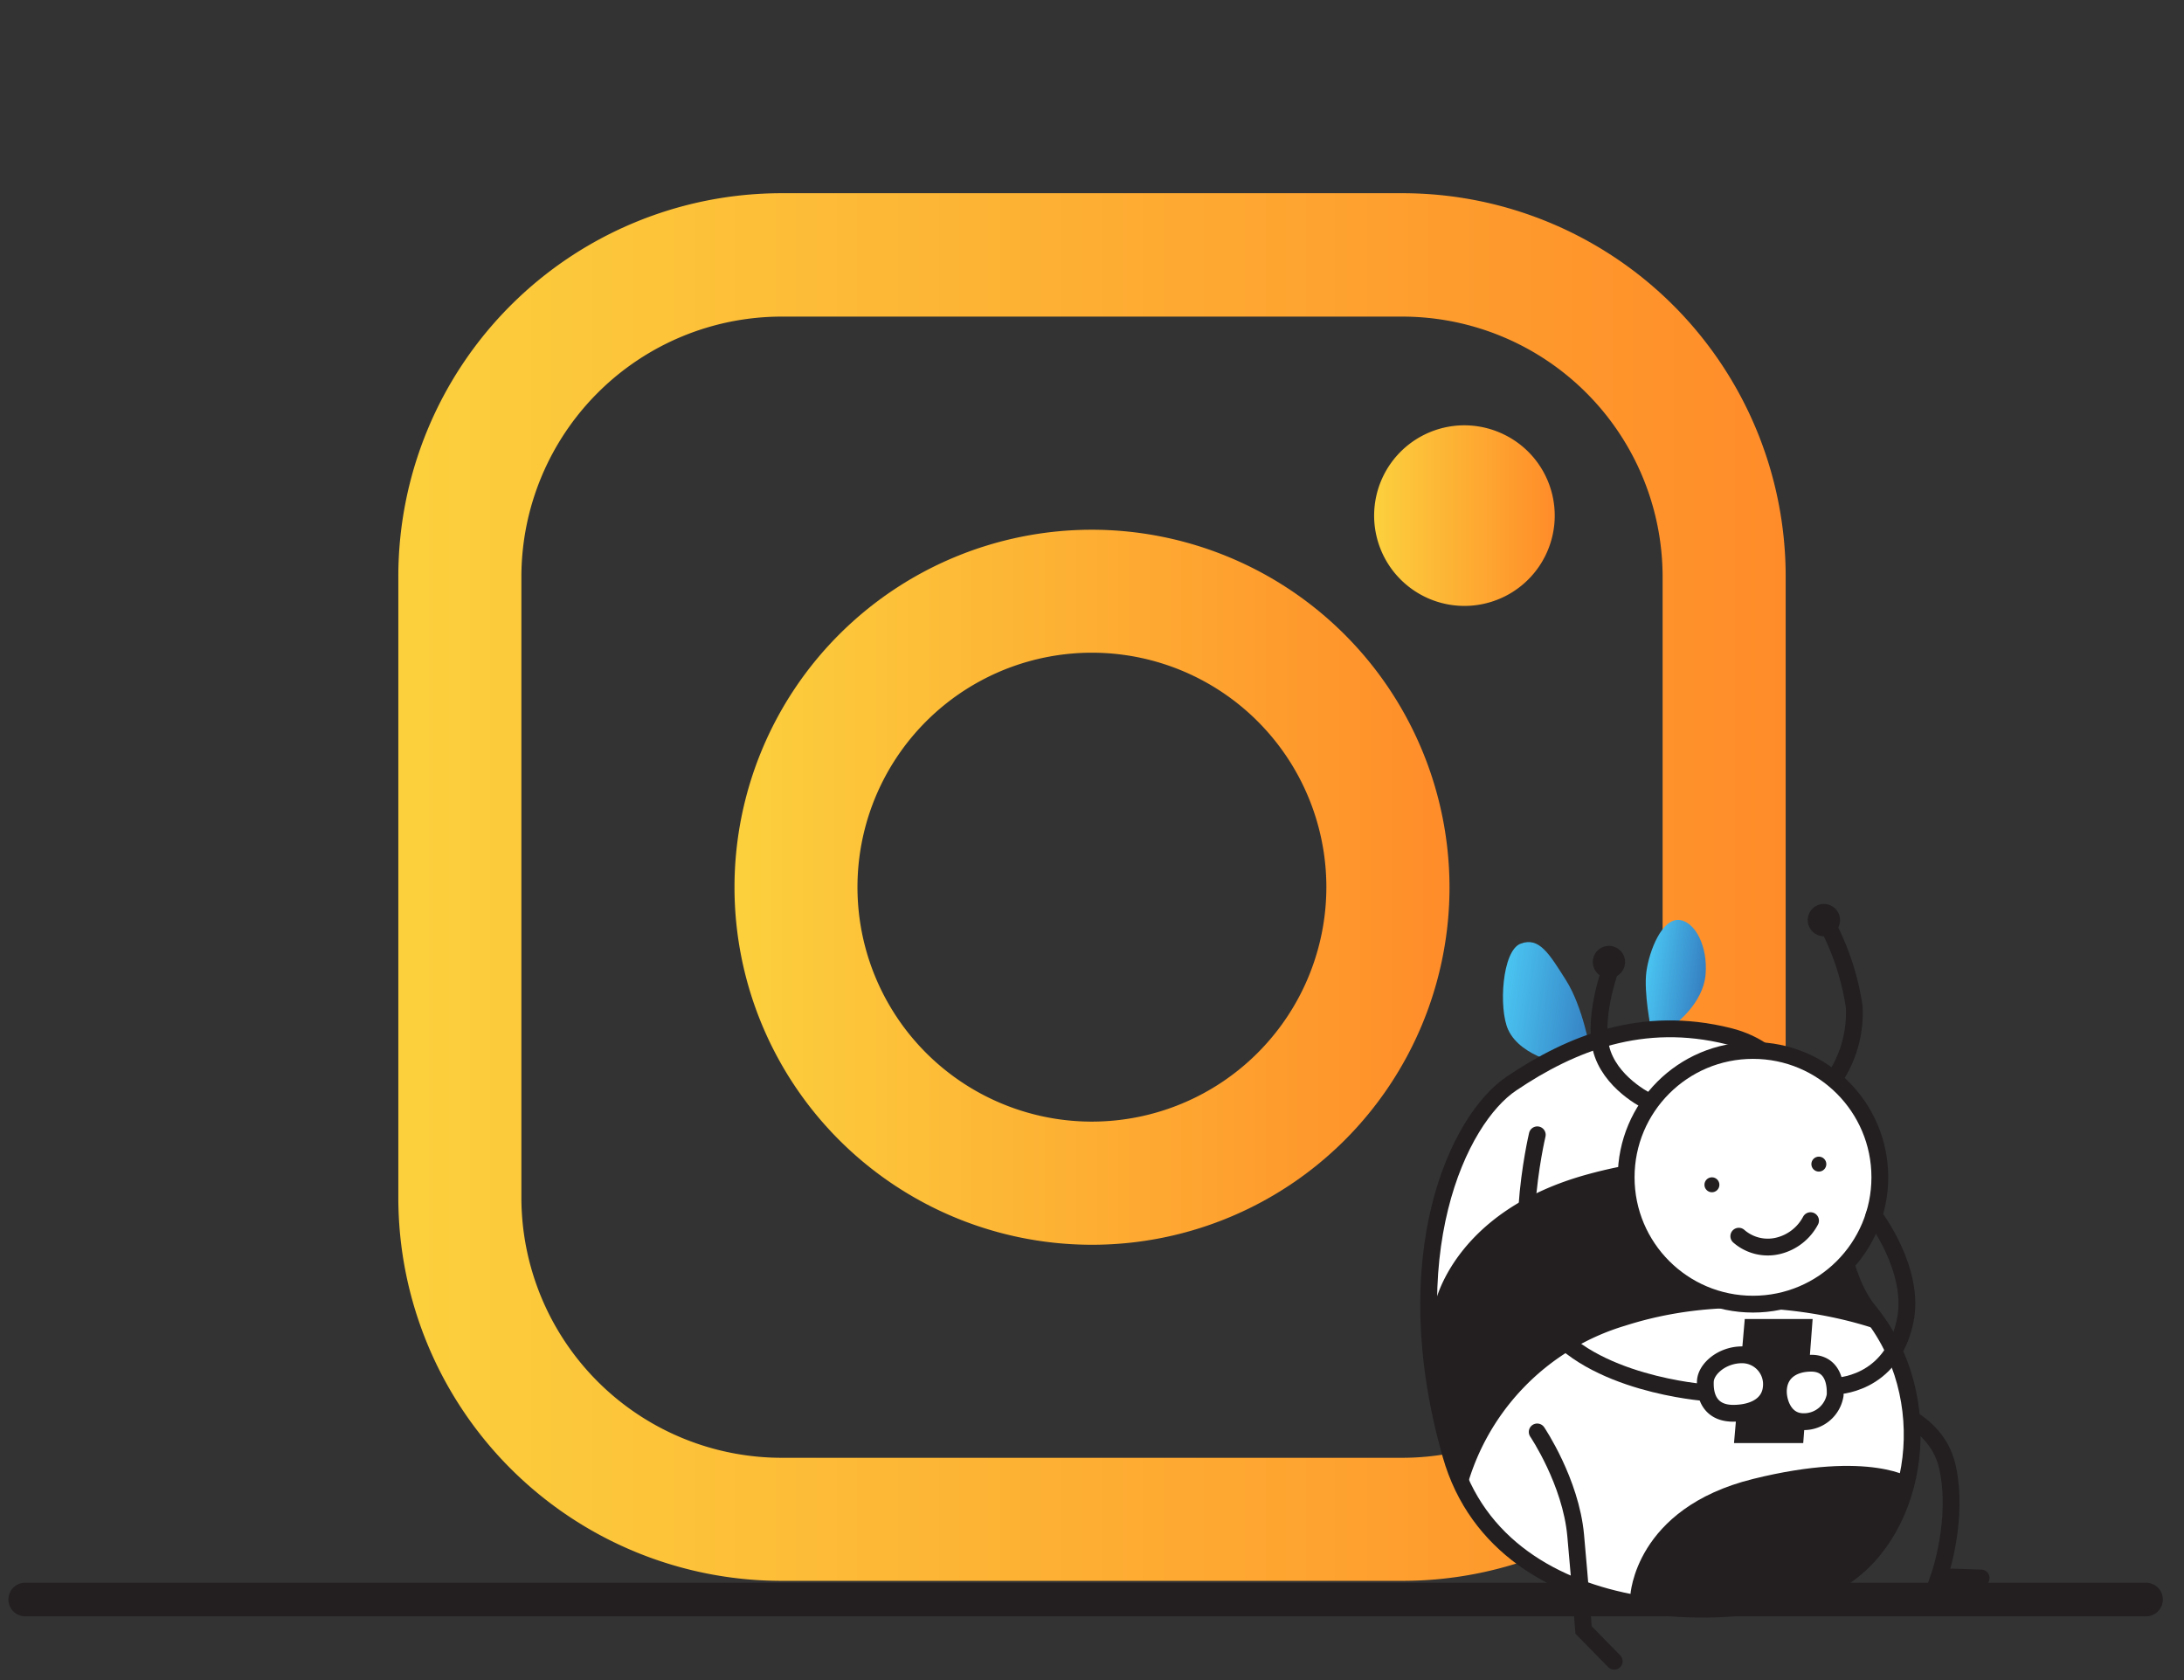
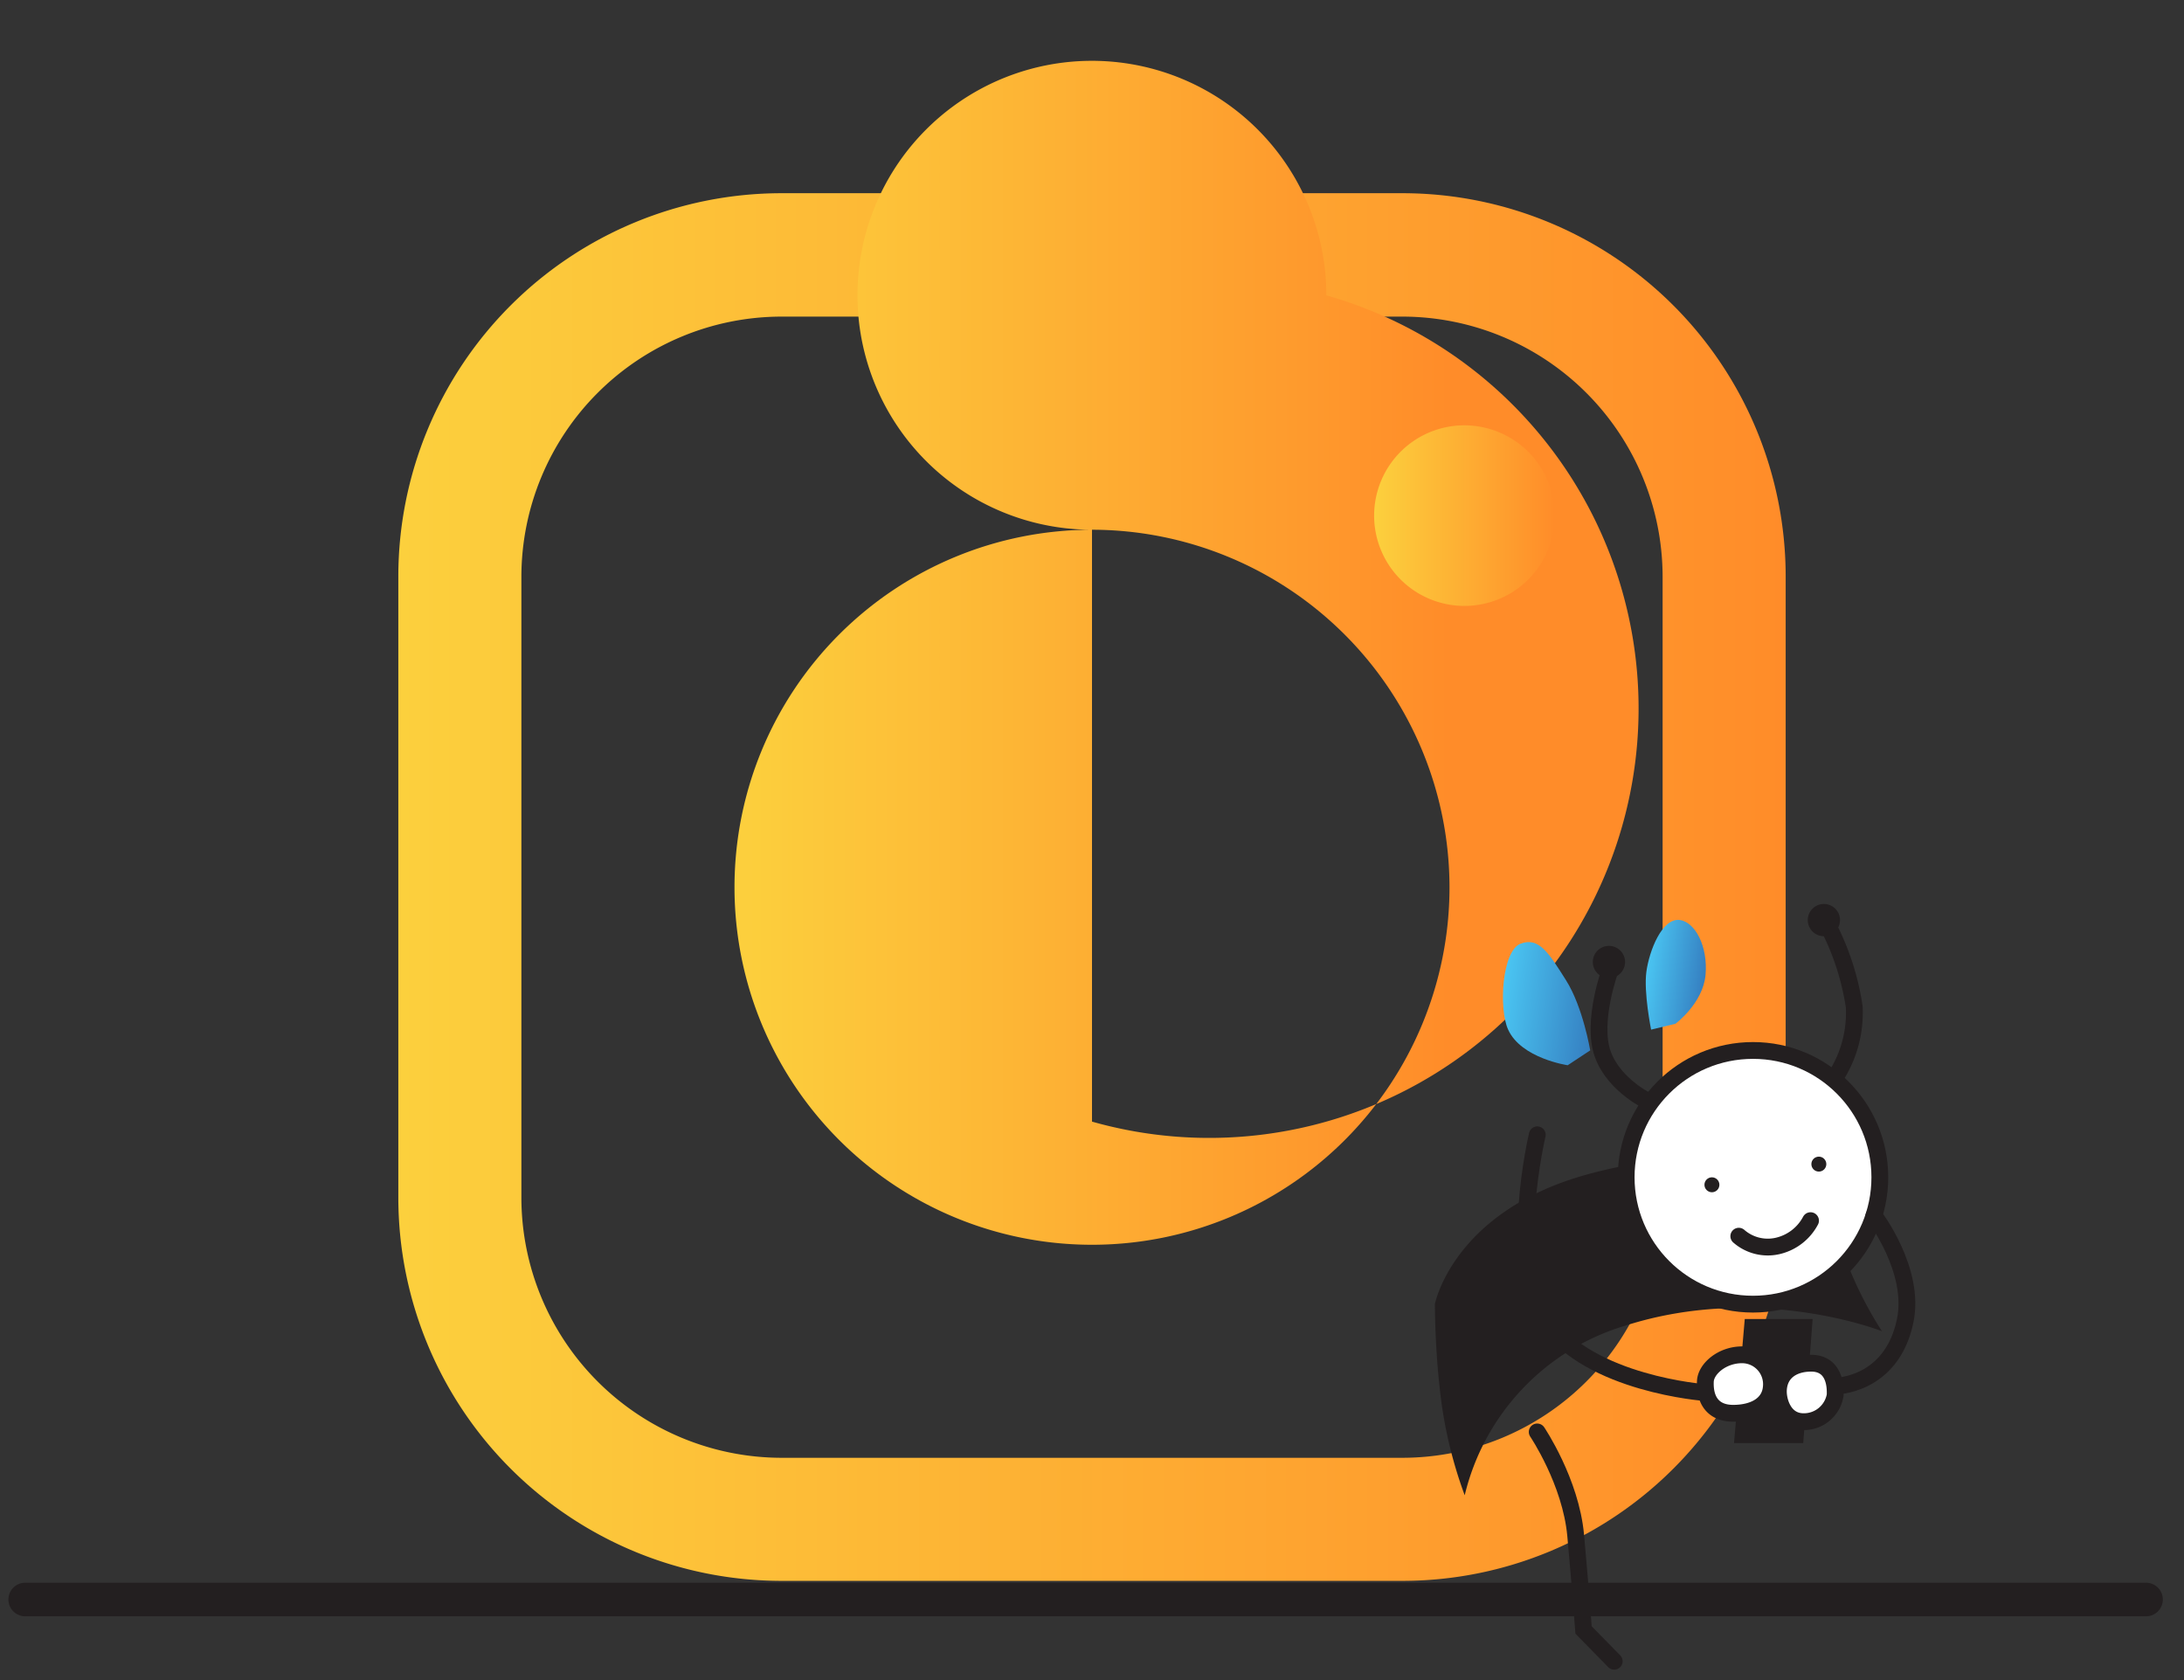
<svg xmlns="http://www.w3.org/2000/svg" xmlns:xlink="http://www.w3.org/1999/xlink" id="Layer_1" data-name="Layer 1" viewBox="0 0 260 200">
  <rect x="0" y="0" width="260" height="200" fill="#333333" stroke="none" />
  <defs>
    <linearGradient id="linear-gradient" x1="47.42" y1="105.62" x2="212.58" y2="105.62" gradientUnits="userSpaceOnUse">
      <stop offset="0" stop-color="#fcd03d" />
      <stop offset="1" stop-color="#ff8c29" />
    </linearGradient>
    <linearGradient id="linear-gradient-2" x1="87.44" y1="105.62" x2="172.56" y2="105.62" xlink:href="#linear-gradient" />
    <linearGradient id="linear-gradient-3" x1="163.6" y1="61.38" x2="185.09" y2="61.38" xlink:href="#linear-gradient" />
    <linearGradient id="linear-gradient-4" x1="-942.54" y1="-268.66" x2="-931.18" y2="-268.66" gradientTransform="translate(1073.16 519.41) rotate(8.23)" gradientUnits="userSpaceOnUse">
      <stop offset="0" stop-color="#4ac5f2" />
      <stop offset="1" stop-color="#357fc1" />
    </linearGradient>
    <linearGradient id="linear-gradient-5" x1="-925.96" y1="-274.04" x2="-918.92" y2="-274.04" xlink:href="#linear-gradient-4" />
  </defs>
  <path d="M167,23H93A45.63,45.63,0,0,0,47.42,68.61v74A45.63,45.63,0,0,0,93,188.19h74a45.63,45.63,0,0,0,45.58-45.57v-74A45.63,45.63,0,0,0,167,23Zm30.93,119.58A31,31,0,0,1,167,173.54H93a31,31,0,0,1-30.93-30.92v-74A31,31,0,0,1,93,37.69h74a31,31,0,0,1,30.93,30.92v74Z" style="fill:url(#linear-gradient)" />
-   <path d="M130,63.06a42.56,42.56,0,1,0,42.56,42.56A42.61,42.61,0,0,0,130,63.06Zm0,70.46a27.91,27.91,0,1,1,27.9-27.9A27.93,27.93,0,0,1,130,133.52Z" style="fill:url(#linear-gradient-2)" />
+   <path d="M130,63.06a42.56,42.56,0,1,0,42.56,42.56A42.61,42.61,0,0,0,130,63.06Za27.91,27.91,0,1,1,27.9-27.9A27.93,27.93,0,0,1,130,133.52Z" style="fill:url(#linear-gradient-2)" />
  <path d="M174.34,50.63a10.75,10.75,0,1,0,7.6,3.15A10.82,10.82,0,0,0,174.34,50.63Z" style="fill:url(#linear-gradient-3)" />
  <line x1="3" y1="190.41" x2="255.48" y2="190.41" style="fill:none;stroke:#231f20;stroke-linecap:round;stroke-miterlimit:10;stroke-width:4px" />
-   <path d="M221.47,166.77s8.86.95,10.38,7.91c1.37,6.28-1,13-1,13l5,.17" style="fill:none;stroke:#231f20;stroke-linecap:round;stroke-miterlimit:10;stroke-width:2px" />
  <path d="M186.63,126.81l2.68-1.77s-.86-5.16-2.88-8.35-3.2-5.19-5.41-4.35-2.62,7.73-1.48,10.23C181.1,126,186.63,126.81,186.63,126.81Z" style="fill:url(#linear-gradient-4)" />
  <path d="M200,109.52c-2.13-.3-3.66,3.66-4,6.14s.56,6.91.56,6.91l2.9-.7s3.28-2.43,3.58-5.82S201.81,109.79,200,109.52Z" style="fill:url(#linear-gradient-5)" />
-   <path d="M205.79,123.35c14,3.47,10.19,24.79,16.7,32.72,8.37,10.2,6,25.94-3.21,31.82s-40.36,7.05-46.56-14.7c-6.79-23.85.92-40,7.23-44.21C187.1,124.16,195.54,120.8,205.79,123.35Z" style="fill:#fff;stroke:#231f20;stroke-linecap:round;stroke-miterlimit:10;stroke-width:2px" />
  <path d="M174.37,178a52.3,52.3,0,0,1-3-13c-.55-4.89-.55-9.76-.55-9.76s2.15-11.08,18.24-15.46c18.28-5,29.62,1.69,29.62,1.69a29.14,29.14,0,0,0,1.21,8.85,45,45,0,0,0,4.15,8.15s-14.54-5.77-30.52-.67A27.84,27.84,0,0,0,174.37,178Z" style="fill:#231f20" />
-   <path d="M194.09,189.92s.49-10.36,14.6-13.86,19,0,19,0-1.67,10.41-9.64,13C206.3,192.94,194.09,189.92,194.09,189.92Z" style="fill:#231f20" />
  <circle cx="208.69" cy="140.15" r="15.1" style="fill:#fff;stroke:#231f20;stroke-miterlimit:10;stroke-width:2px" />
  <path d="M196.57,131.3s-4.36-1.94-5.76-5.8.9-10.11.9-10.11" style="fill:none;stroke:#231f20;stroke-miterlimit:10;stroke-width:2px" />
  <path d="M218.58,128.08a14,14,0,0,0,2.16-8.24,30.83,30.83,0,0,0-3-9.39" style="fill:none;stroke:#231f20;stroke-miterlimit:10;stroke-width:2px" />
  <circle cx="191.54" cy="114.52" r="1.92" style="fill:#231f20" />
  <circle cx="217.13" cy="109.53" r="1.92" style="fill:#231f20" />
  <circle cx="203.8" cy="141.04" r="0.89" style="fill:#231f20" />
  <circle cx="216.53" cy="138.58" r="0.89" style="fill:#231f20" />
  <path d="M207,147.16a5.24,5.24,0,0,0,4.67,1.15,5.94,5.94,0,0,0,3.87-3" style="fill:none;stroke:#231f20;stroke-linecap:round;stroke-miterlimit:10;stroke-width:2px" />
  <path d="M183,170.46s4,5.92,4.58,12.32.94,11.26.94,11.26l3.65,3.72" style="fill:none;stroke:#231f20;stroke-linecap:round;stroke-miterlimit:10;stroke-width:2px" />
  <path d="M202.92,165.77s-13.61-1-18.8-8.43c-4.78-6.82-1.11-22.25-1.11-22.25" style="fill:none;stroke:#231f20;stroke-linecap:round;stroke-miterlimit:10;stroke-width:2px" />
  <path d="M223.09,144.71s5,6.5,3.71,12.55c-1.62,7.75-8.33,7.75-8.33,7.75" style="fill:none;stroke:#231f20;stroke-linecap:round;stroke-miterlimit:10;stroke-width:2px" />
  <polygon points="207.71 157.02 215.79 157.02 214.67 171.79 206.43 171.79 207.71 157.02" style="fill:#231f20" />
  <path d="M210.87,165.14c-.18,2.09-2.11,3.1-4.54,3.1s-3.41-1.61-3.31-3.81c.07-1.48,2-3.17,4.41-3.15A3.5,3.5,0,0,1,210.87,165.14Z" style="fill:#fff;stroke:#231f20;stroke-miterlimit:10;stroke-width:2px" />
  <path d="M211.72,165.38c.15-2.09,1.81-3.1,3.9-3.1s2.94,1.6,2.85,3.81a3.77,3.77,0,0,1-3.79,3.15C212.3,169.22,211.62,166.67,211.72,165.38Z" style="fill:#fff;stroke:#231f20;stroke-miterlimit:10;stroke-width:2px" />
</svg>